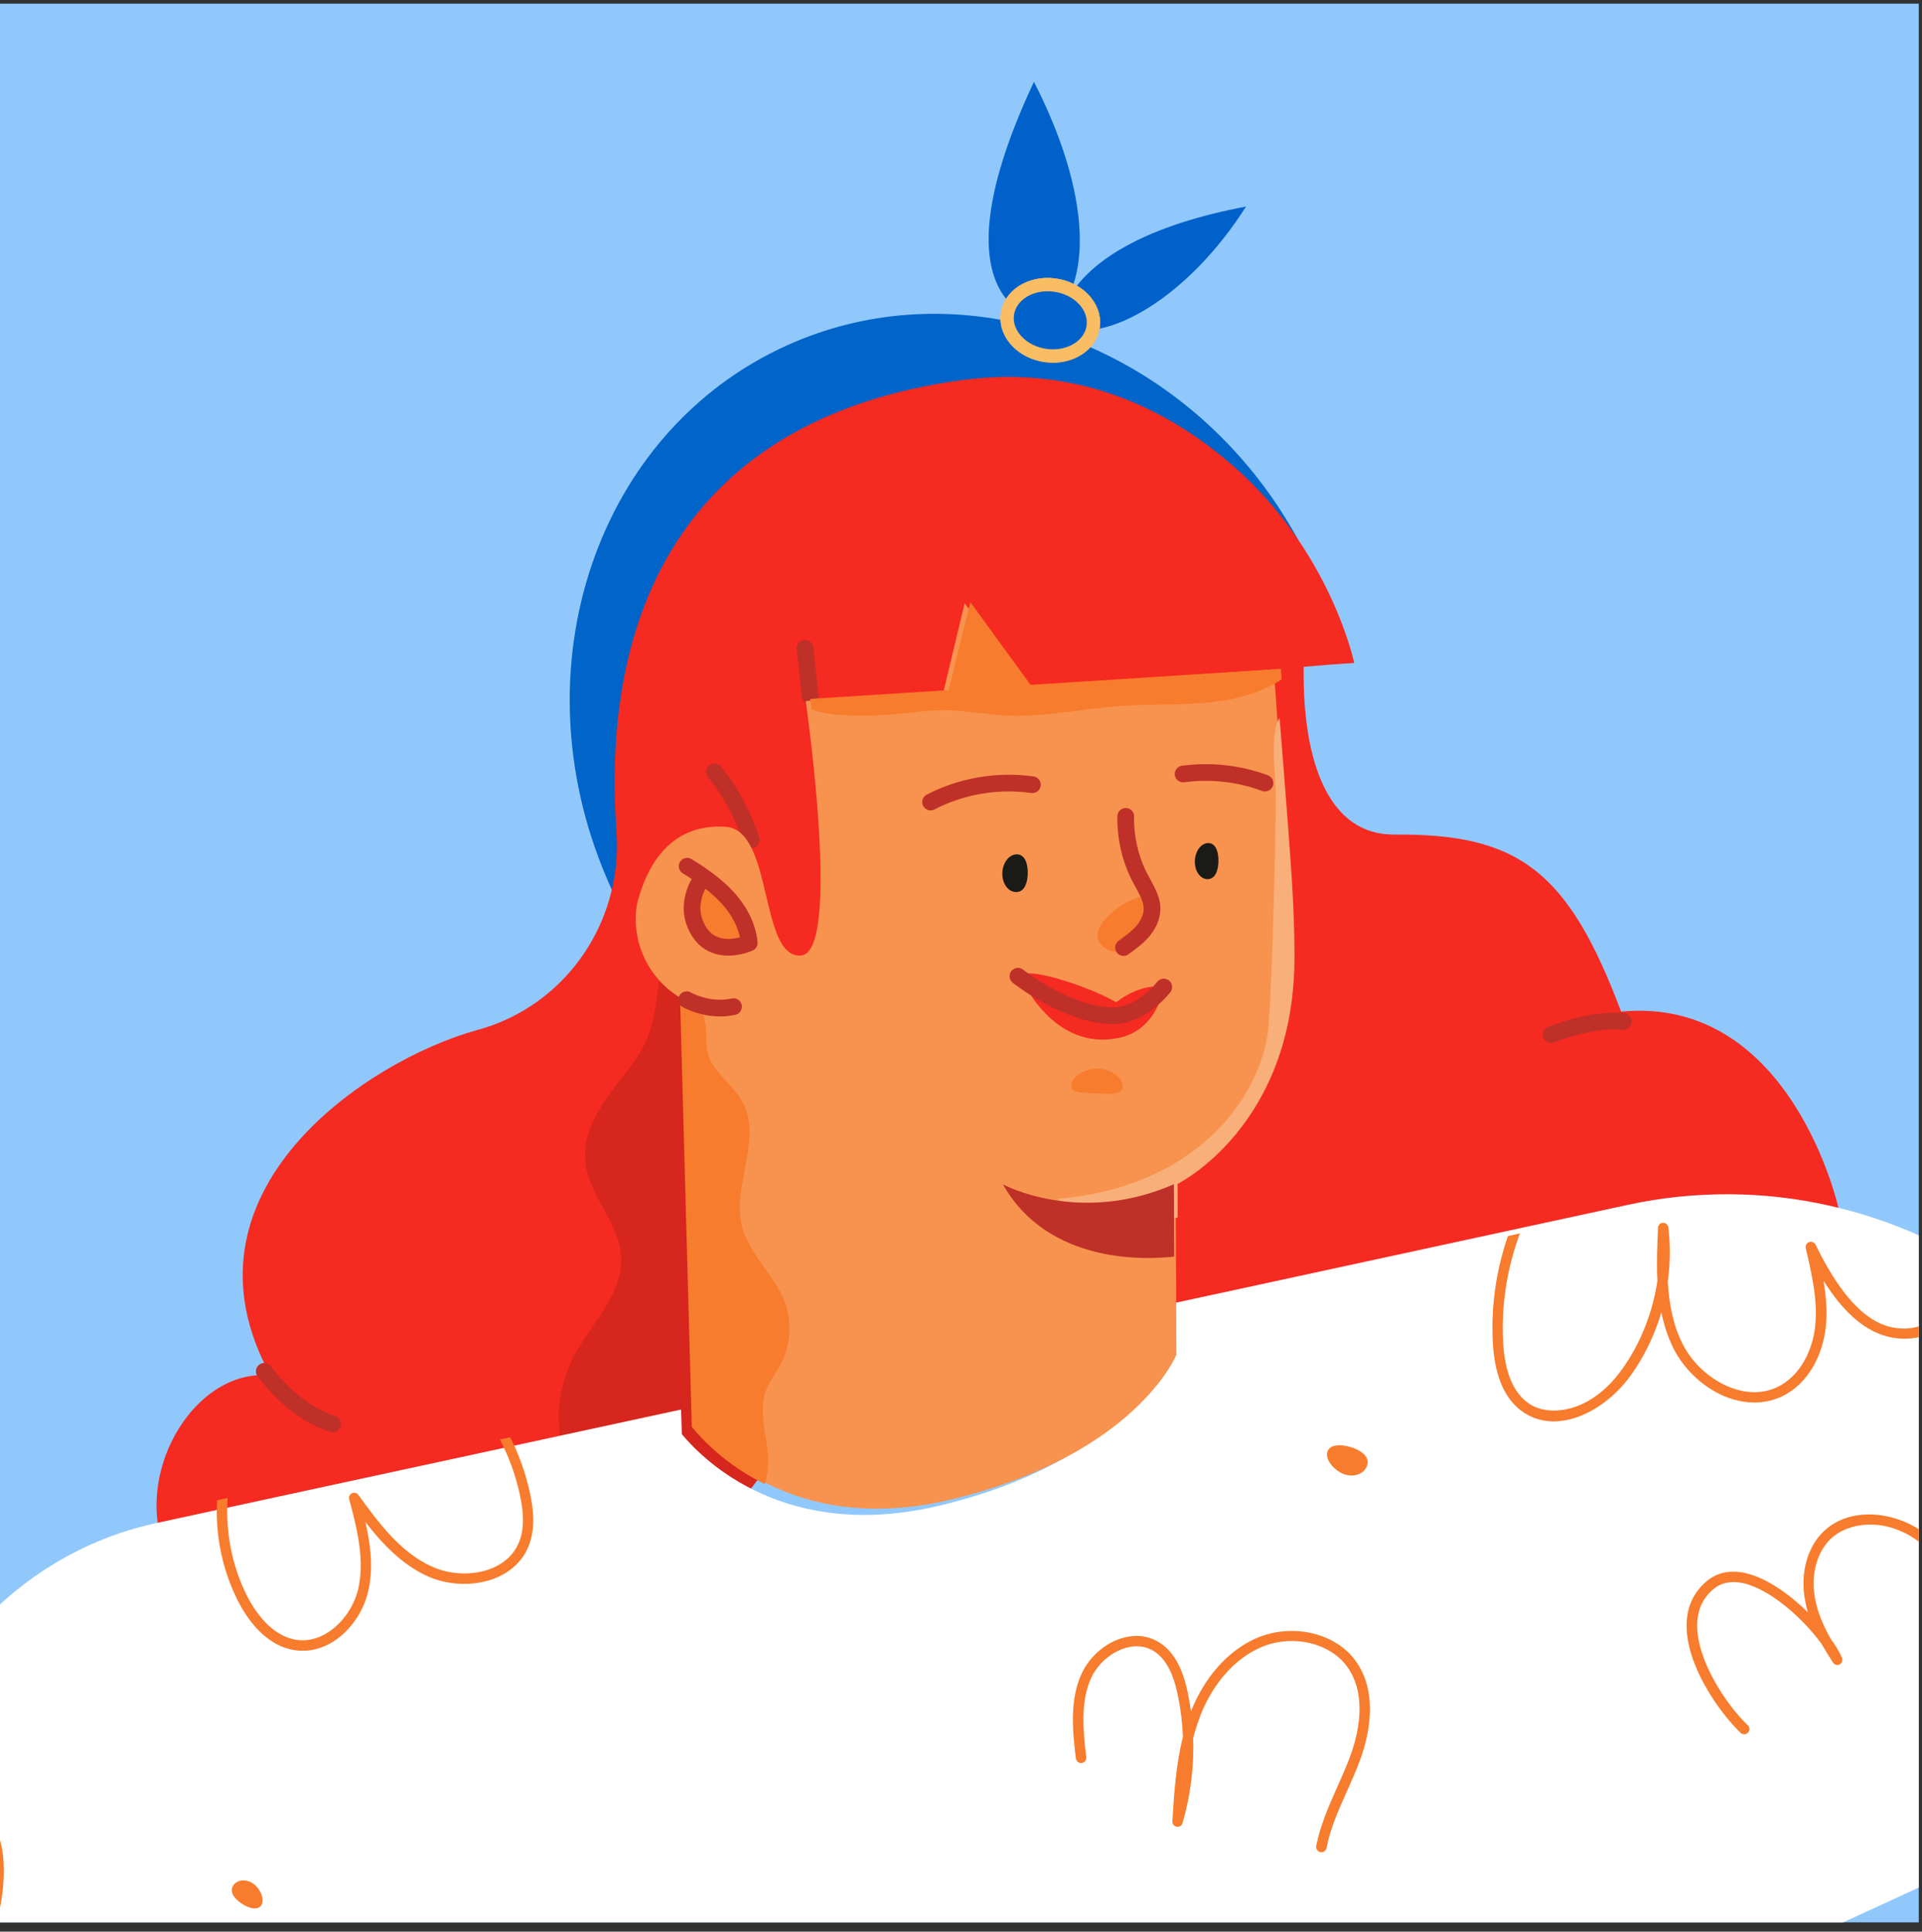
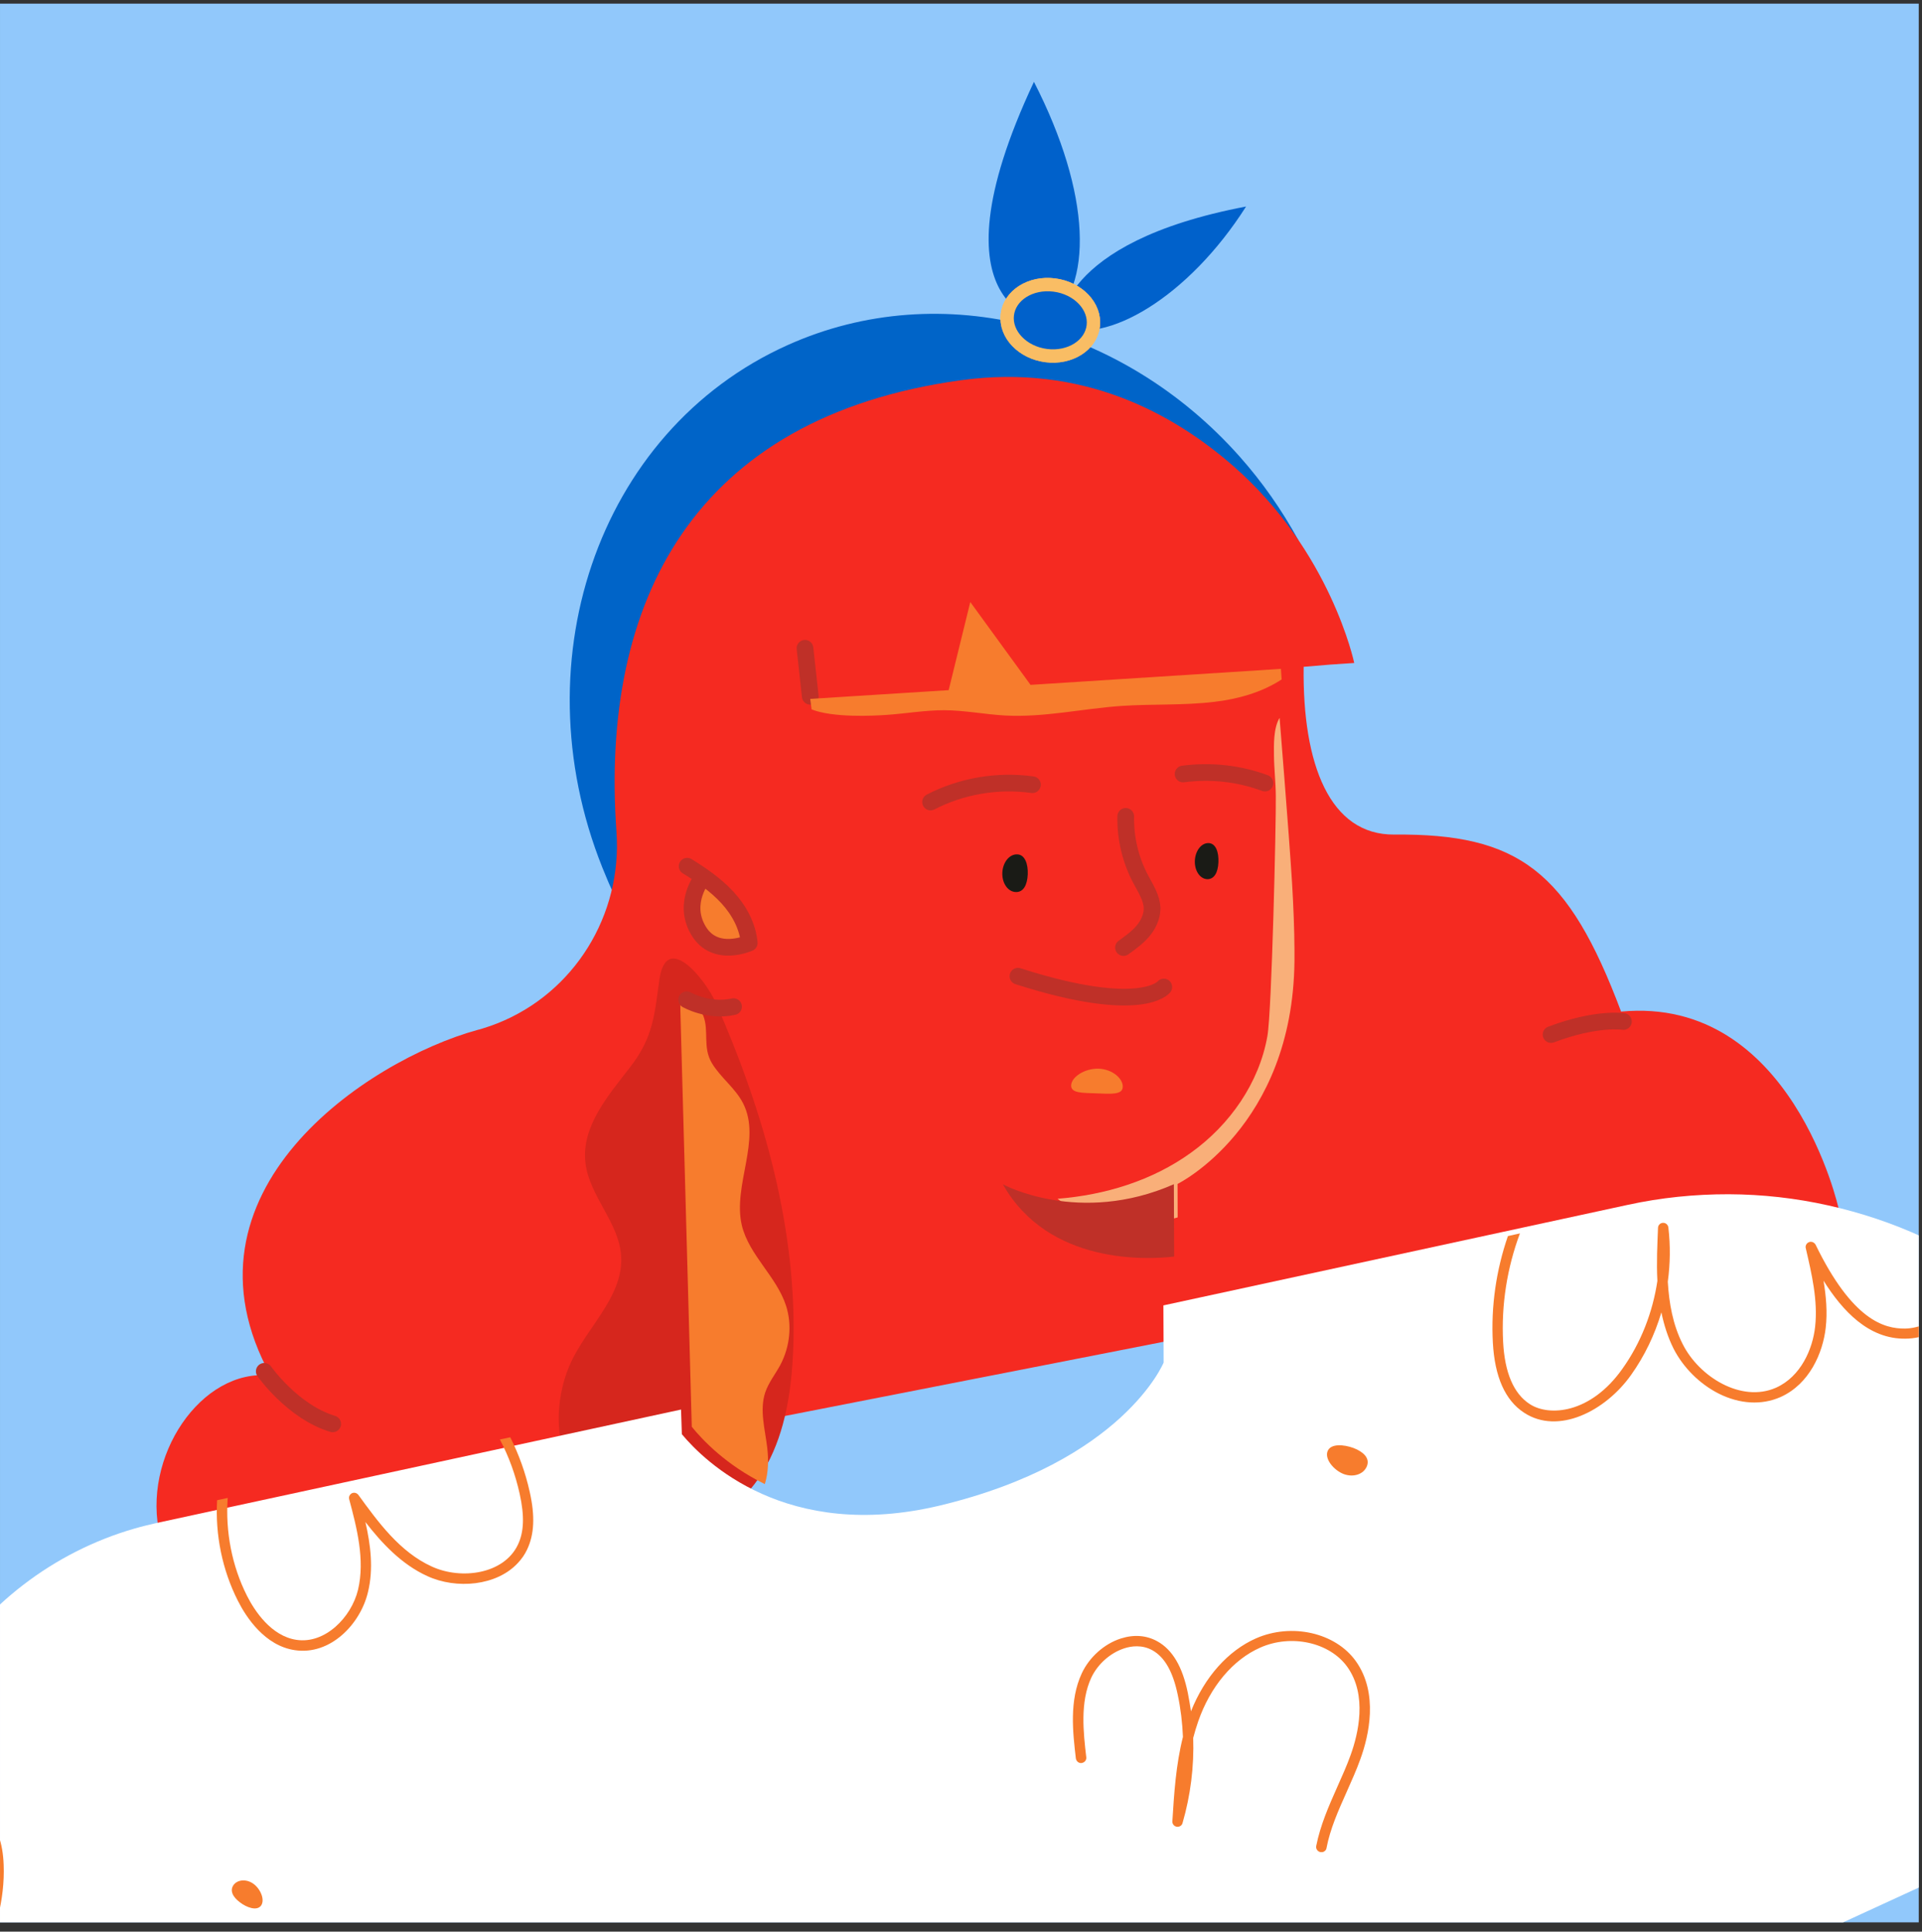
<svg xmlns="http://www.w3.org/2000/svg" width="199" height="200" viewBox="0 0 199 200" fill="none">
  <rect x="0" y="0" width="199" height="200" fill="#333333" stroke="none" />
  <g clip-path="url(#clip0_3_16973)">
    <rect width="198.663" height="198.663" transform="translate(0.001 0.376)" fill="#91C8FB" />
    <path d="M134.438 55.943L63.882 93.251C63.658 92.811 63.445 92.343 63.241 91.894C63.081 91.542 62.921 91.191 62.79 90.85C53.514 69.113 61.767 44.622 81.546 35.732C97.57 28.53 116.356 33.745 128.37 47.293C130.653 49.863 132.71 52.771 134.438 55.943Z" fill="#0064C8" />
    <path d="M108.43 33.333C108.43 33.333 95.745 32.553 107.052 8.473C113.003 20.072 113.246 29.803 108.43 33.333Z" fill="#0061CB" />
    <path d="M109.744 33.775C109.744 33.775 109.348 25.121 129.015 21.383C123.053 30.766 114.47 35.813 109.744 33.775Z" fill="#0061CB" />
    <path d="M113.196 33.733C113.427 31.716 111.622 29.825 109.163 29.511C106.705 29.196 104.525 30.577 104.294 32.595C104.063 34.612 105.868 36.503 108.327 36.817C110.785 37.132 112.965 35.751 113.196 33.733Z" fill="#0061CB" stroke="#F9BD64" stroke-width="1.382" stroke-miterlimit="10" />
    <path d="M113.196 33.733C113.427 31.716 111.622 29.825 109.163 29.511C106.705 29.196 104.525 30.577 104.294 32.595C104.063 34.612 105.868 36.503 108.327 36.817C110.785 37.132 112.965 35.751 113.196 33.733Z" fill="#0061CB" stroke="#F9BD64" stroke-width="1.382" stroke-miterlimit="10" />
    <path d="M167.843 104.738C162.371 90.163 157.232 86.297 144.362 86.41C137.69 86.468 134.849 79.157 134.976 69.04L137.712 68.812L140.214 68.643C140.214 68.643 137.808 57.083 127.685 48.245C121.519 42.867 112.169 37.614 99.463 39.372C71.757 43.198 62.123 62.34 63.827 86.115C63.866 86.663 63.876 87.2 63.878 87.718C63.804 96.256 58.286 103.966 49.977 106.486C49.812 106.537 49.627 106.598 49.432 106.639C37.941 109.802 17.567 123.448 28.024 142.429C20.853 141.606 14.567 150.889 16.587 159.091C44.522 153.959 190.375 125.168 190.375 125.168C190.375 125.168 185.538 103.073 167.843 104.738Z" fill="#F52A21" />
    <path d="M65.237 110.496C62.959 113.443 60.184 116.643 60.615 120.381C61.007 123.829 64.072 126.542 64.31 130.013C64.573 133.9 61.268 136.965 59.442 140.391C57.422 144.216 57.26 149.08 59.333 152.868C61.407 156.655 65.808 159.155 70.061 158.641C74.045 158.156 77.469 155.25 79.395 151.682C81.321 148.115 81.936 143.989 82.119 139.945C82.638 127.493 79.117 115.195 74.103 103.8C73.071 101.477 69.043 96.386 68.285 101.336C67.762 104.992 67.684 107.352 65.237 110.496Z" fill="#D6261D" />
    <path d="M27.361 141.985C27.361 141.985 30.286 146.165 34.446 147.425" stroke="#BF3028" stroke-width="1.728" stroke-miterlimit="10" stroke-linecap="round" stroke-linejoin="round" />
    <path d="M168.085 105.762C168.085 105.762 165.324 105.321 160.594 107.115" stroke="#BF3028" stroke-width="1.728" stroke-miterlimit="10" stroke-linecap="round" stroke-linejoin="round" />
-     <path d="M73.974 79.915C73.974 79.915 76.356 82.61 77.785 86.963" stroke="#BF3028" stroke-width="1.728" stroke-miterlimit="10" stroke-linecap="round" stroke-linejoin="round" />
    <path d="M83.893 72.094L83.346 67.119" stroke="#BF3028" stroke-width="1.728" stroke-miterlimit="10" stroke-linecap="round" stroke-linejoin="round" />
    <path d="M79.608 250.181L81.526 224.649C74.23 233.707 46.758 238.144 30.217 225.669L20.631 286.53L8.918 325.472L-3.021 246.453L-3.202 245.288C-3.656 242.292 -4.111 239.296 -4.566 236.3C-5.522 230 -6.468 223.671 -7.425 217.371C-8.28 211.755 -9.116 206.13 -9.98 200.494C-10.732 195.514 -11.362 190.644 -10.54 185.636C-9.851 181.418 -8.338 177.346 -6.143 173.673C-1.683 166.224 5.567 160.67 13.934 158.261C14.665 158.049 15.434 157.867 16.183 157.693L70.513 145.942L70.597 148.493C72.931 151.3 81.43 159.682 97.326 155.877C116.308 151.316 120.48 141.078 120.48 141.078L120.456 135.158C120.456 135.158 168.493 124.762 168.513 124.753C171.956 124 175.463 123.642 178.995 123.649C182.46 123.663 185.931 124.051 189.312 124.809C192.664 125.557 195.936 126.646 199.061 128.084C202.671 129.751 206.081 131.861 209.189 134.343C212.193 136.753 214.923 139.547 217.258 142.612C218.255 143.904 219.183 145.251 220.041 146.653L238.705 177.023L79.608 250.181Z" fill="white" />
    <path d="M-11.187 191.065C-10.151 189.612 -8.968 188.588 -7.705 188.001C-5.772 187.127 -3.536 187.393 -2.254 188.671C-1.312 189.61 -0.774 191.115 -0.711 193.126C-0.569 197.187 -1.95 201.103 -3.647 204.737C-4.913 205.942 -5.674 207.482 -5.8 209.13C-5.828 209.38 -5.674 209.617 -5.409 209.683C-5.163 209.759 -4.91 209.642 -4.778 209.414C-4.122 208.16 -3.415 206.812 -2.762 205.394C-2.427 205.096 -2.063 204.808 -1.634 204.561C0.358 203.351 2.756 203.091 4.657 203.916C8.413 205.516 10.373 210.583 8.84 214.735C7.43 218.64 3.411 221.503 -1.151 221.867C-1.419 221.897 -1.647 222.121 -1.638 222.402C-1.629 222.682 -1.427 222.92 -1.141 222.93C1.585 223.134 4.266 224.593 6.189 226.926C8.122 229.278 9.04 232.196 8.732 234.948C8.424 237.701 6.868 240.345 4.49 242.209C3.133 243.266 1.538 244.055 -0.165 244.395C-1.282 244.629 -2.432 244.737 -3.53 244.44L-3.352 245.615C-3.324 245.625 -3.295 245.636 -3.248 245.637C-2.412 245.771 -1.569 245.711 -0.752 245.593C0.419 245.428 1.559 245.089 2.647 244.583C3.521 244.177 4.352 243.673 5.129 243.051C7.753 241.002 9.443 238.082 9.789 235.05C10.136 232.019 9.104 228.798 7.007 226.238C5.542 224.451 3.677 223.135 1.658 222.412C5.453 221.29 8.589 218.552 9.86 215.068C11.555 210.39 9.331 204.686 5.085 202.887C2.978 201.968 0.332 202.201 -1.881 203.442C-0.523 200.202 0.519 196.682 0.379 193.094C0.299 190.783 -0.327 189.033 -1.491 187.913C-3.069 186.346 -5.798 185.977 -8.119 187.031L-8.178 187.058C-9.266 187.564 -10.258 188.333 -11.174 189.375L-11.187 191.065Z" fill="#F77C2D" />
    <path d="M137.046 191.726C136.949 191.77 136.834 191.776 136.709 191.762C136.423 191.705 136.221 191.419 136.278 191.133C136.702 188.978 137.592 186.963 138.451 185.033C138.937 183.936 139.443 182.83 139.844 181.701C140.624 179.548 141.598 175.51 139.492 172.578C137.661 170.038 133.693 169.164 130.478 170.591C127.672 171.83 125.316 174.612 124.057 178.236C123.867 178.796 123.685 179.376 123.542 179.937C123.639 182.917 123.266 185.9 122.435 188.762C122.369 189.028 122.085 189.182 121.827 189.135C121.57 189.088 121.366 188.85 121.384 188.582C121.563 185.689 121.753 182.719 122.479 179.834C122.42 178.373 122.246 176.917 121.945 175.495C121.446 173.078 120.591 171.58 119.317 170.865C118.241 170.271 117.131 170.426 116.393 170.669C114.937 171.148 113.652 172.304 112.993 173.693C111.807 176.245 112.176 179.407 112.47 181.942C112.509 182.232 112.299 182.493 111.99 182.54C111.701 182.579 111.438 182.368 111.391 182.059C111.082 179.389 110.688 176.073 112.008 173.247C112.781 171.593 114.314 170.205 116.042 169.649C117.4 169.215 118.694 169.307 119.836 169.942C121.393 170.811 122.433 172.555 122.989 175.301C123.113 175.929 123.217 176.566 123.313 177.184C124.723 173.631 127.153 170.91 130.037 169.635C133.73 168.013 138.26 169.031 140.375 171.984C142.766 175.329 141.712 179.758 140.859 182.11C140.448 183.268 139.931 184.402 139.445 185.499C138.596 187.4 137.718 189.339 137.336 191.38C137.322 191.505 137.202 191.654 137.046 191.726Z" fill="#F77C2D" />
    <path d="M205.062 131.043C204.504 133.934 202.634 136.804 199.949 138.015C199.126 138.386 198.231 138.601 197.285 138.603C193.499 138.66 190.776 135.74 188.804 132.598C189.07 134.199 189.218 135.853 189.029 137.494C188.732 140.079 187.352 143.294 184.374 144.637L184.334 144.655C182.405 145.501 180.15 145.386 177.966 144.297C175.99 143.302 174.28 141.598 173.282 139.644C172.684 138.452 172.282 137.172 172.016 135.878C171.332 138.19 170.285 140.383 168.878 142.36C166.226 146.102 161.338 148.589 157.803 146.27C155.838 144.988 154.759 142.551 154.567 139.008C154.361 135.282 154.91 131.499 156.126 127.981L157.371 127.703C156.037 131.274 155.428 135.131 155.631 138.953C155.796 142.131 156.729 144.303 158.383 145.372C160.358 146.674 164.662 146.406 167.972 141.732C169.885 139.055 171.118 135.882 171.602 132.624C171.5 130.713 171.601 128.829 171.666 127.126C171.676 126.839 171.905 126.618 172.185 126.609C172.465 126.601 172.7 126.802 172.739 127.09C172.958 128.948 172.934 130.844 172.68 132.703C172.81 134.931 173.2 137.159 174.225 139.172C175.937 142.572 180.299 145.248 183.864 143.688L183.903 143.67C186.471 142.513 187.684 139.656 187.933 137.375C188.235 134.646 187.582 131.9 186.965 129.232C186.896 128.981 187.05 128.699 187.313 128.604C187.577 128.508 187.853 128.643 187.98 128.869C191.796 136.718 195.108 137.581 197.251 137.558C200.139 137.505 203.442 134.814 204.039 130.467C204.4 130.634 204.731 130.838 205.062 131.043Z" fill="#F77C2D" />
-     <path d="M180.81 179.519C180.614 179.608 180.383 179.57 180.215 179.41C178.006 177.295 174.52 172.362 174.629 168.141C174.669 166.332 175.374 164.835 176.704 163.716C177.776 162.808 179.137 162.525 180.718 162.872C182.884 163.357 185.251 165.047 187.187 166.931C187.047 166.475 186.938 165.983 186.857 165.5C186.406 162.781 187.16 160.108 188.862 158.515C191.621 155.927 196.107 156.567 198.911 158.484C201.876 160.494 203.711 163.697 205.337 166.499C205.483 166.763 205.395 167.085 205.129 167.229C204.864 167.372 204.539 167.283 204.393 167.019C202.832 164.305 201.051 161.219 198.294 159.352C194.98 157.099 191.343 157.632 189.58 159.299C188.146 160.653 187.49 162.976 187.895 165.339C188.154 166.872 188.782 168.333 189.548 169.684C190.056 170.374 190.459 171.041 190.71 171.635C190.827 171.889 190.73 172.192 190.485 172.326C190.239 172.461 189.914 172.372 189.777 172.127C189.373 171.508 188.988 170.88 188.614 170.224C186.721 167.613 183.317 164.552 180.491 163.917C179.255 163.65 178.215 163.86 177.411 164.529C176.32 165.446 175.749 166.67 175.729 168.164C175.627 171.839 178.727 176.499 180.973 178.644C181.189 178.853 181.197 179.179 180.988 179.392C180.918 179.447 180.868 179.493 180.81 179.519Z" fill="#F77C2D" />
    <path d="M140.149 149.926C141.154 150.315 141.853 150.963 141.529 151.798C141.205 152.632 140.147 153 139.122 152.62C138.117 152.231 137.145 151.093 137.45 150.268C137.755 149.442 139.124 149.546 140.149 149.926Z" fill="#F77C2D" />
    <path d="M24.844 196.964C24.133 196.441 23.752 195.764 24.184 195.163C24.624 194.581 25.546 194.534 26.257 195.057C26.968 195.581 27.459 196.703 27.027 197.305C26.586 197.887 25.535 197.497 24.844 196.964Z" fill="#F77C2D" />
    <path d="M54.847 154.467C55.411 156.973 55.319 158.878 54.573 160.441C54.334 160.95 54.02 161.398 53.64 161.806C51.438 164.214 47.249 164.569 44.246 163.186C41.584 161.98 39.525 159.77 37.832 157.585C38.371 159.937 38.694 162.434 38.092 164.875C37.298 168.183 34.191 171.4 30.533 170.855C27.413 170.398 25.485 167.445 24.616 165.714C23.004 162.524 22.275 158.889 22.479 155.329L23.577 155.093C23.328 158.556 24.01 162.141 25.577 165.233C26.356 166.769 28.064 169.397 30.704 169.787C33.651 170.228 36.376 167.466 37.069 164.605C37.809 161.488 36.935 158.154 36.154 155.227C36.085 154.975 36.209 154.73 36.435 154.605C36.67 154.499 36.938 154.567 37.104 154.775C39.116 157.548 41.395 160.697 44.712 162.197C47.744 163.591 52.154 162.995 53.614 159.953C54.257 158.626 54.312 156.949 53.808 154.676C53.372 152.702 52.691 150.815 51.756 149.042L52.834 148.815C53.721 150.586 54.411 152.493 54.847 154.467Z" fill="#F77C2D" />
-     <path d="M131.887 69.312C131.913 69.678 131.93 70.025 131.964 70.41C132.053 71.739 132.169 73.126 132.264 74.57C132.824 82.341 133.91 91.571 133.839 99.253C133.662 116.451 121.727 122.316 121.727 122.316L121.758 129.809L121.803 140.272C121.803 140.272 117.655 150.552 98.755 155.191C82.918 159.088 74.451 150.711 72.136 147.875L70.861 105.182L70.84 103.539C69.085 102.595 67.59 101.084 66.687 99.113C65.864 97.317 65.651 95.408 65.953 93.594C65.997 93.432 66.032 93.25 66.096 93.08C66.874 90.292 69 85.187 75.146 85.608C80.093 85.94 78.601 99.183 82.905 98.936C86.68 98.719 84.227 78.617 83.57 73.677C83.488 72.983 83.425 72.587 83.425 72.587L97.681 71.632L99.879 62.457L106.11 71.055L131.887 69.312Z" fill="#F8934F" />
    <path d="M77.556 97.639C77.556 97.639 74.002 99.265 72.28 96.346C70.558 93.427 72.769 90.814 72.769 90.814C73.665 91.44 74.521 92.132 75.266 92.947C76.492 94.249 77.391 95.868 77.556 97.639Z" fill="#F77C2D" />
    <path d="M72.797 90.791C72.797 90.791 70.595 93.426 72.305 96.331C74.023 99.255 77.575 97.63 77.575 97.63C77.411 95.857 76.506 94.214 75.311 92.92C74.115 91.626 72.642 90.603 71.145 89.685" stroke="#BF3028" stroke-width="1.728" stroke-miterlimit="10" stroke-linecap="round" stroke-linejoin="round" />
    <path d="M81.385 135.191C82.029 137.198 81.777 139.451 80.804 141.302C80.282 142.279 79.585 143.123 79.232 144.165C78.623 145.99 79.21 147.974 79.438 149.888C79.583 151.151 79.565 152.465 79.188 153.66C75.194 151.705 72.731 149.09 71.626 147.725L70.448 104.741L70.433 103.56C71.371 103.981 72.554 104.528 72.817 105.166C73.437 106.756 72.719 108.441 73.719 110.093C74.628 111.596 76.135 112.658 76.937 114.234C78.881 118.039 75.832 122.724 76.809 126.88C77.566 129.974 80.397 132.157 81.385 135.191Z" fill="#F77C2D" />
    <path d="M132.623 69.255C132.648 69.619 132.664 69.964 132.698 70.348C130.656 71.687 128.156 72.389 125.7 72.671C122.507 73.051 119.295 72.875 116.098 73.092C112.077 73.374 108.089 74.298 104.077 74.083C101.985 73.968 99.894 73.546 97.778 73.535C95.807 73.529 93.832 73.877 91.855 74.015C90.363 74.122 86.258 74.325 84.029 73.449C83.949 72.758 83.887 72.363 83.887 72.363L98.223 71.457L100.462 62.332L106.7 70.909L132.623 69.255Z" fill="#F77C2D" />
    <path d="M132.486 74.327C132.49 74.49 133.435 85.891 133.782 91.495C133.922 93.864 134.015 96.183 134.027 98.374C134.023 98.778 134.029 99.153 134.026 99.508C133.851 116.713 121.921 122.582 121.921 122.582L121.933 125.907L121.928 126.051C121.035 126.318 120.126 126.499 119.209 126.612C115.804 127.014 112.171 126.247 109.496 124.118C114.418 123.729 119.31 122.243 123.319 119.343C127.337 116.462 130.377 112.117 131.225 107.264C131.676 104.742 132.131 85.26 132.095 82.395C132.086 80.982 131.913 79.573 131.904 78.161C131.897 77.219 131.835 75.381 132.486 74.327Z" fill="#F9AF79" />
    <path d="M121.54 122.612L121.57 130.1C118.856 130.42 108.553 130.998 103.832 122.61C103.821 122.639 111.763 126.913 121.54 122.612Z" fill="#BF3028" />
    <path d="M71.096 103.509C71.096 103.509 73.354 104.814 75.95 104.226" stroke="#BF3028" stroke-width="1.728" stroke-miterlimit="10" stroke-linecap="round" stroke-linejoin="round" />
-     <path d="M114.871 98.417C116.54 99.209 120.501 94.987 118.769 93.026C117.861 91.982 110.842 96.516 114.871 98.417Z" fill="#F77C2D" />
    <path d="M116.247 112.537C116.227 113.369 115.017 113.263 113.544 113.205C112.072 113.148 110.865 113.204 110.905 112.363C110.945 111.522 112.259 110.618 113.742 110.647C115.214 110.705 116.287 111.697 116.247 112.537Z" fill="#F77C2D" />
    <path d="M106.411 90.533C106.364 91.619 105.964 92.395 105.169 92.36C104.355 92.334 103.733 91.439 103.78 90.354C103.827 89.268 104.527 88.425 105.322 88.46C106.108 88.475 106.458 89.448 106.411 90.533Z" fill="#1A1B16" />
    <path d="M126.152 89.286C126.107 90.324 125.728 91.043 124.99 91.029C124.243 90.996 123.668 90.15 123.713 89.112C123.759 88.075 124.4 87.258 125.147 87.291C125.894 87.325 126.198 88.249 126.152 89.286Z" fill="#1A1B16" />
    <path d="M96.35 83.041C99.555 81.38 103.299 80.743 106.897 81.246" stroke="#BF3028" stroke-width="1.728" stroke-miterlimit="10" stroke-linecap="round" stroke-linejoin="round" />
    <path d="M122.495 80.137C125.336 79.763 128.277 80.072 130.97 81.079" stroke="#BF3028" stroke-width="1.728" stroke-miterlimit="10" stroke-linecap="round" stroke-linejoin="round" />
    <path d="M116.324 98.108C117.03 97.591 117.745 97.093 118.313 96.426C118.881 95.759 119.283 94.932 119.285 94.053C119.266 92.97 118.613 91.992 118.111 91.038C117.045 89.042 116.514 86.773 116.555 84.524" stroke="#BF3028" stroke-width="1.728" stroke-miterlimit="10" stroke-linecap="round" stroke-linejoin="round" />
    <path d="M105.773 101.348C105.773 101.348 109.013 108.857 115.812 107.467C119.885 106.64 120.503 102.215 120.503 102.215C120.503 102.215 118.425 101.612 115.557 103.771C112.813 102.131 105.284 99.666 105.773 101.348Z" fill="#F52A21" />
-     <path d="M105.394 101.074C105.394 101.074 110.521 105.154 115.247 105.167C118.217 105.179 120.496 102.195 120.496 102.195" stroke="#BF3028" stroke-width="1.728" stroke-miterlimit="10" stroke-linecap="round" stroke-linejoin="round" />
+     <path d="M105.394 101.074C118.217 105.179 120.496 102.195 120.496 102.195" stroke="#BF3028" stroke-width="1.728" stroke-miterlimit="10" stroke-linecap="round" stroke-linejoin="round" />
  </g>
  <defs>
    <clipPath id="clip0_3_16973">
      <rect width="198.663" height="198.663" fill="white" transform="translate(0.001 0.376)" />
    </clipPath>
  </defs>
</svg>